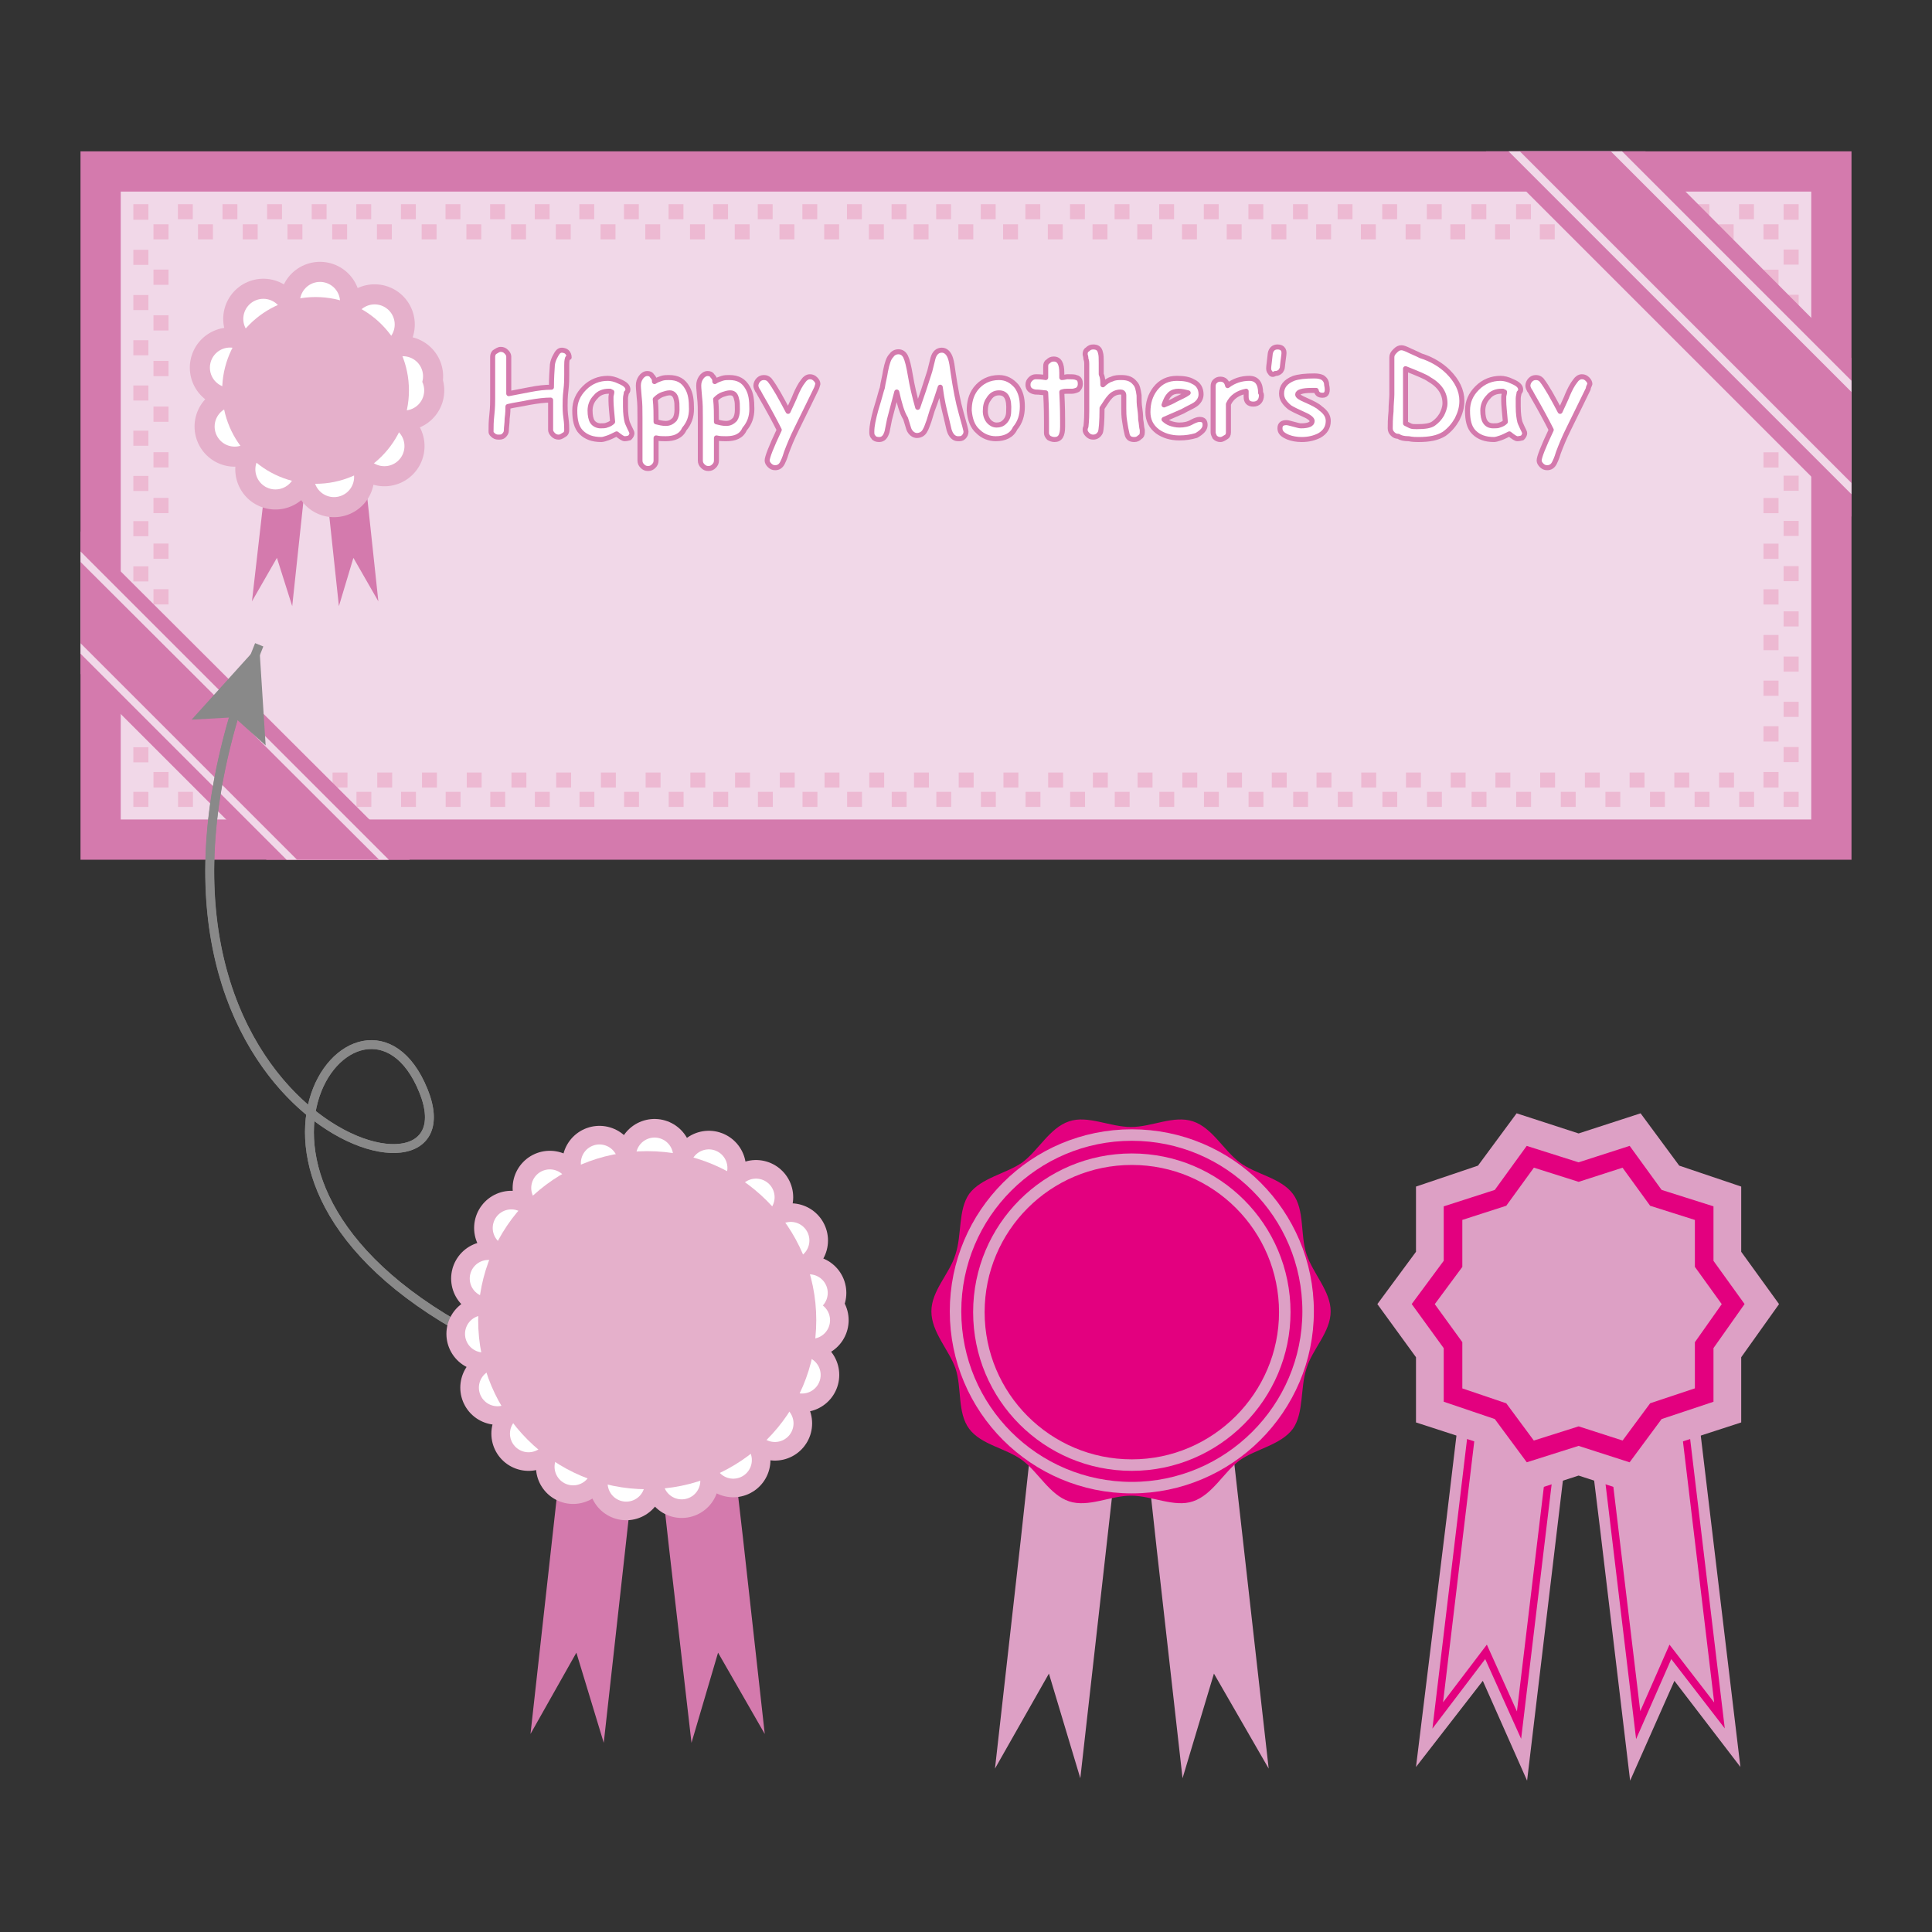
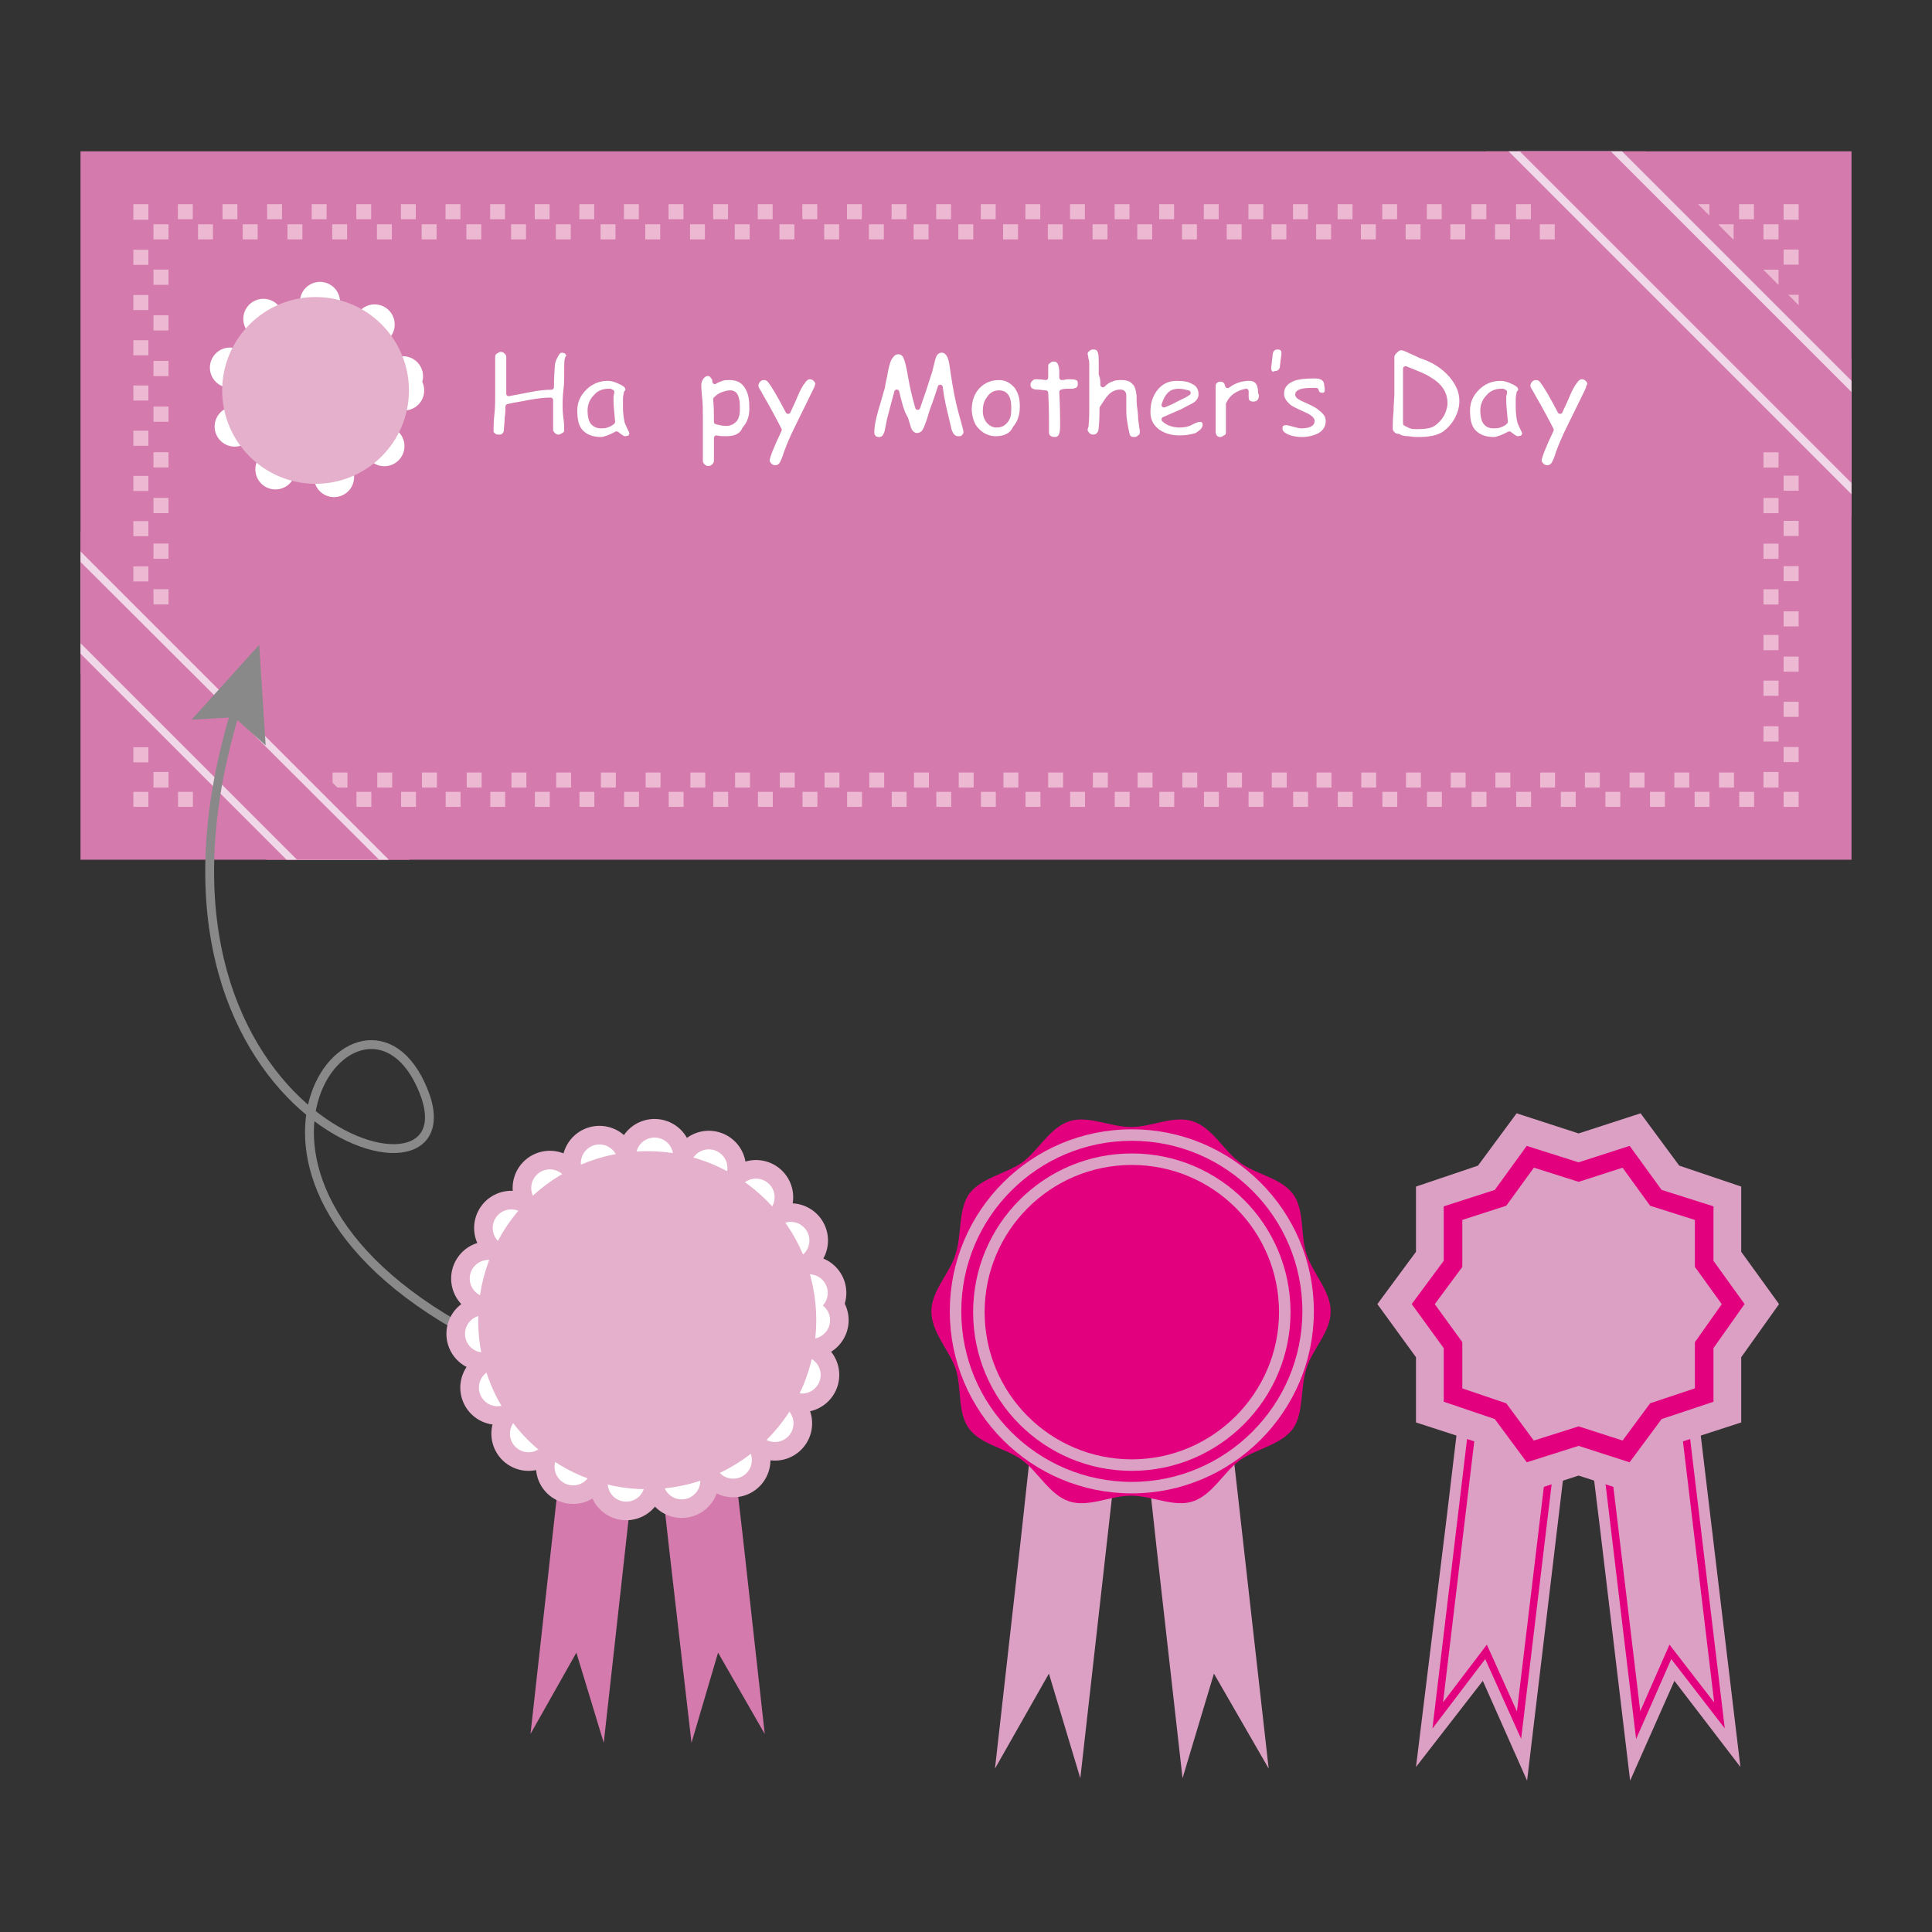
<svg xmlns="http://www.w3.org/2000/svg" version="1.1" id="レイヤー_1" x="0px" y="0px" viewBox="0 0 240 240" style="enable-background:new 0 0 240 240;" xml:space="preserve">
  <rect x="0" y="0" width="240" height="240" fill="#333333" stroke="none" />
  <style type="text/css">
	.st0{fill:#D47AAD;}
	.st1{fill:#F1D8E8;}
	.st2{fill:none;stroke:#EDB9D2;stroke-width:1.87;stroke-miterlimit:10;}
	.st3{fill:none;stroke:#EDB9D2;stroke-width:1.87;stroke-miterlimit:10;stroke-dasharray:1.873,3.745;}
	.st4{fill:none;stroke:#EDB9D2;stroke-width:1.87;stroke-miterlimit:10;stroke-dasharray:1.847,3.694;}
	.st5{fill:none;stroke:#EDB9D2;stroke-width:1.871;stroke-miterlimit:10;}
	.st6{fill:none;stroke:#EDB9D2;stroke-width:1.871;stroke-miterlimit:10;stroke-dasharray:1.891,3.781;}
	.st7{fill:none;stroke:#EDB9D2;stroke-width:1.871;stroke-miterlimit:10;stroke-dasharray:1.852,3.704;}
	.st8{fill:none;stroke:#E5B0CB;stroke-width:9.978;stroke-linecap:round;stroke-miterlimit:10;stroke-dasharray:0,7.484;}
	.st9{fill:none;stroke:#FFFFFF;stroke-width:4.989;stroke-linecap:round;stroke-miterlimit:10;stroke-dasharray:0,7.484;}
	.st10{fill:#E5B0CB;}
	.st11{fill:#FFFFFF;stroke:#D47AAD;stroke-width:0.624;stroke-linecap:round;stroke-linejoin:round;stroke-miterlimit:10;}
	.st12{fill:none;stroke:#898989;stroke-width:1.1;stroke-miterlimit:10;}
	.st13{fill:#898989;}
	.st14{fill:#DDA0C5;}
	.st15{fill:#E3007F;}
	.st16{fill:none;stroke:#DDA0C5;stroke-width:1.428;stroke-miterlimit:10;}
	.st17{fill:none;stroke:#E5B0CB;stroke-width:9.242;stroke-linecap:round;stroke-miterlimit:10;stroke-dasharray:0,6.932;}
	.st18{fill:none;stroke:#FFFFFF;stroke-width:4.621;stroke-linecap:round;stroke-miterlimit:10;stroke-dasharray:0,6.932;}
	.st19{fill:none;stroke:#E3007F;stroke-width:0.924;stroke-miterlimit:10;}
	.st20{fill:none;stroke:#E3007F;stroke-width:2.31;stroke-miterlimit:10;}
</style>
  <g>
    <g>
      <g>
        <rect id="XMLID_273_" x="10" y="18.8" class="st0" width="220" height="88" />
-         <rect id="XMLID_272_" x="15" y="23.8" class="st1" width="210" height="78" />
        <g id="XMLID_271_">
          <polyline class="st2" points="18.4,99.3 17.5,99.3 17.5,98.4     " />
          <line class="st3" x1="17.5" y1="94.7" x2="17.5" y2="29.1" />
          <polyline class="st2" points="17.5,27.3 17.5,26.3 18.4,26.3     " />
          <line class="st4" x1="22.1" y1="26.3" x2="219.7" y2="26.3" />
          <polyline class="st2" points="221.6,26.3 222.5,26.3 222.5,27.3     " />
          <line class="st3" x1="222.5" y1="31" x2="222.5" y2="96.5" />
          <polyline class="st2" points="222.5,98.4 222.5,99.3 221.6,99.3     " />
          <line class="st4" x1="217.9" y1="99.3" x2="20.3" y2="99.3" />
        </g>
        <g id="XMLID_270_">
          <polyline class="st5" points="20.9,96.9 20,96.9 20,95.9     " />
          <line class="st6" x1="20" y1="92.1" x2="20" y2="31.6" />
          <polyline class="st5" points="20,29.7 20,28.8 20.9,28.8     " />
          <line class="st7" x1="24.6" y1="28.8" x2="217.2" y2="28.8" />
          <polyline class="st5" points="219.1,28.8 220,28.8 220,29.7     " />
          <line class="st6" x1="220" y1="33.5" x2="220" y2="94" />
          <polyline class="st5" points="220,95.9 220,96.9 219.1,96.9     " />
          <line class="st7" x1="215.4" y1="96.9" x2="22.8" y2="96.9" />
        </g>
        <g id="XMLID_223_">
          <g id="XMLID_242_">
            <polygon id="XMLID_253_" class="st0" points="36.3,75.3 34.4,69.3 31.3,74.7 32.8,61.6 34.3,48.5 39.2,49 37.7,62.2      " />
            <polygon id="XMLID_247_" class="st0" points="42.1,75.3 43.9,69.3 47,74.7 45.6,61.6 44.1,48.5 39.2,49 40.7,62.2      " />
          </g>
          <g id="XMLID_224_">
-             <circle class="st8" cx="39.2" cy="48.5" r="11" />
            <circle class="st9" cx="39.2" cy="48.5" r="11" />
            <path class="st10" d="M39.2,60.1c-6.4,0-11.6-5.2-11.6-11.6s5.2-11.6,11.6-11.6s11.6,5.2,11.6,11.6S45.6,60.1,39.2,60.1z" />
          </g>
        </g>
        <g>
          <path class="st11" d="M70.5,44.5c-0.1,0.3-0.1,0.6-0.1,0.9c0,0.1,0,0.3,0,0.6c0,0.3,0,0.5,0,0.6c0,0.4,0,1.1-0.1,1.9      s-0.1,1.5-0.1,1.9c0,0.3,0,0.8,0.1,1.5c0.1,0.7,0.1,1.2,0.1,1.5c0,0.3-0.1,0.5-0.3,0.6s-0.4,0.3-0.7,0.3c-0.3,0-0.5-0.1-0.7-0.3      c-0.2-0.2-0.3-0.4-0.3-0.6c0-0.3,0-0.8,0-1.5c0-0.7,0-1.2,0-1.5c0-0.3,0-0.5,0-0.7c-0.7,0-1.6,0.1-2.7,0.3      c-0.9,0.2-1.8,0.3-2.6,0.5c0,0.3,0,0.8-0.1,1.5c0,0.6-0.1,1.1-0.1,1.5c0,0.2-0.1,0.4-0.3,0.6s-0.4,0.2-0.7,0.2      c-0.3,0-0.5-0.1-0.7-0.3S61,53.8,61,53.5c0-0.5,0-1.1,0.1-2s0.1-1.6,0.1-2c0-0.6,0-1.4,0-2.6c0-1.2,0-2,0-2.6      c0-0.2,0.1-0.5,0.3-0.6s0.4-0.3,0.7-0.3c0.3,0,0.5,0.1,0.7,0.3s0.3,0.4,0.3,0.6c0,0.3,0,0.9,0,1.6c0,0.7,0,1.2,0,1.6      c0,0.1,0,0.3,0,0.7c0,0.3,0,0.5,0,0.7l2.6-0.5c1-0.2,1.9-0.3,2.7-0.3c0-0.3,0-1.1,0.1-2.5c0-0.4,0.1-0.8,0.3-1.2      c0.3-0.6,0.5-0.9,0.9-0.9c0.2,0,0.5,0.1,0.6,0.2c0.2,0.2,0.3,0.4,0.3,0.7C70.5,44.4,70.5,44.5,70.5,44.5z" />
          <path class="st11" d="M77.6,54.5c-0.2,0-0.5-0.2-1-0.6c-0.4,0.2-0.8,0.4-1.1,0.5c-0.3,0.1-0.6,0.2-0.8,0.2      c-1.1,0-1.9-0.3-2.5-0.9s-0.8-1.5-0.8-2.7c0-1.1,0.4-2,1.2-2.8c0.8-0.8,1.8-1.2,2.9-1.2c0.4,0,0.9,0.1,1.5,0.4      c0.7,0.3,1,0.6,1,1c0,0.2-0.1,0.3-0.2,0.4c0,0.2-0.1,0.4-0.1,0.7c0,0.3,0,0.6,0,1c0,0.9,0.1,1.5,0.2,1.9c0,0,0.1,0.3,0.3,0.7      c0.2,0.4,0.3,0.6,0.3,0.7c0,0.2-0.1,0.4-0.3,0.6C78.1,54.4,77.9,54.5,77.6,54.5z M75.9,49.8c0-0.1,0-0.3,0-0.5      c0-0.2,0.1-0.4,0.1-0.6c-0.1,0-0.2-0.1-0.2-0.1c-0.1,0-0.1,0-0.2,0c-0.6,0-1.2,0.2-1.6,0.7c-0.5,0.5-0.7,1.1-0.7,1.7      c0,0.6,0.1,1.1,0.3,1.4c0.2,0.3,0.6,0.5,1,0.5c0.3,0,0.6,0,0.8-0.1c0.3-0.1,0.5-0.2,0.7-0.4C76,51.2,75.9,50.4,75.9,49.8z" />
-           <path class="st11" d="M82.7,54.5c-0.4,0-0.8,0-1.2-0.1l0,2.8c0,0.3-0.1,0.5-0.3,0.7c-0.2,0.2-0.4,0.3-0.7,0.3      c-0.3,0-0.5-0.1-0.7-0.3c-0.2-0.2-0.3-0.4-0.3-0.7c0-0.2,0-1.1,0-2.6c0-1.1,0-2,0-2.7c0-1,0-1.8-0.1-2.6c-0.1-1-0.1-1.4-0.1-1.4      c0-0.4,0.1-0.7,0.3-1c0.2-0.3,0.5-0.5,0.8-0.5c0.3,0,0.5,0.1,0.6,0.3c0.2,0.2,0.3,0.4,0.3,0.6l0,0.1c0.3-0.2,0.6-0.3,0.9-0.4      c0.3-0.1,0.6-0.1,0.9-0.1c1.1,0,1.8,0.4,2.3,1.3c0.4,0.7,0.5,1.5,0.5,2.6c0,1-0.3,1.8-0.9,2.5C84.6,54.2,83.7,54.5,82.7,54.5z       M83.2,48.8c-0.3,0-0.6,0.1-0.9,0.2s-0.6,0.3-0.9,0.6c0.1,0.9,0.1,1.9,0.1,2.8c0.4,0.1,0.8,0.2,1.2,0.2c0.5,0,0.8-0.2,1.1-0.5      c0.2-0.3,0.3-0.7,0.3-1.2c0-0.6,0-1-0.1-1.3C83.9,49.1,83.6,48.8,83.2,48.8z" />
          <path class="st11" d="M90.2,54.5c-0.4,0-0.8,0-1.2-0.1l0,2.8c0,0.3-0.1,0.5-0.3,0.7c-0.2,0.2-0.4,0.3-0.7,0.3      c-0.3,0-0.5-0.1-0.7-0.3c-0.2-0.2-0.3-0.4-0.3-0.7c0-0.2,0-1.1,0-2.6c0-1.1,0-2,0-2.7c0-1,0-1.8-0.1-2.6c-0.1-1-0.1-1.4-0.1-1.4      c0-0.4,0.1-0.7,0.3-1c0.2-0.3,0.5-0.5,0.8-0.5c0.3,0,0.5,0.1,0.6,0.3c0.2,0.2,0.3,0.4,0.3,0.6l0,0.1c0.3-0.2,0.6-0.3,0.9-0.4      c0.3-0.1,0.6-0.1,0.9-0.1c1.1,0,1.8,0.4,2.3,1.3c0.4,0.7,0.5,1.5,0.5,2.6c0,1-0.3,1.8-0.9,2.5C92.1,54.2,91.3,54.5,90.2,54.5z       M90.7,48.8c-0.3,0-0.6,0.1-0.9,0.2s-0.6,0.3-0.9,0.6c0.1,0.9,0.1,1.9,0.1,2.8c0.4,0.1,0.8,0.2,1.2,0.2c0.5,0,0.8-0.2,1.1-0.5      c0.2-0.3,0.3-0.7,0.3-1.2c0-0.6,0-1-0.1-1.3C91.4,49.1,91.2,48.8,90.7,48.8z" />
          <path class="st11" d="M101.4,48.3c-0.5,1-1.3,2.7-2.4,4.9c-0.6,1.2-1,2.2-1.3,3c-0.1,0.3-0.2,0.7-0.5,1.3      c-0.2,0.4-0.5,0.6-0.9,0.6c-0.3,0-0.5-0.1-0.7-0.3c-0.2-0.2-0.3-0.4-0.3-0.6c0-0.4,0.5-1.7,1.5-3.8c-0.5-1-1.3-2.5-2.4-4.4      c-0.1-0.2-0.2-0.4-0.3-0.5c-0.1-0.2-0.2-0.4-0.2-0.6c0-0.2,0.1-0.5,0.3-0.7c0.2-0.2,0.4-0.3,0.7-0.3c0.3,0,0.5,0.1,0.7,0.3      c0.7,0.9,1.4,2.2,2.3,3.9c0.5-1.1,0.8-1.7,0.9-2c0.3-0.7,0.6-1.3,1-1.8c0.2-0.3,0.5-0.5,0.8-0.5c0.3,0,0.5,0.1,0.7,0.3      c0.2,0.2,0.3,0.4,0.3,0.6C101.5,48,101.5,48.1,101.4,48.3z" />
          <path class="st11" d="M111.4,48.7c-0.2,0.7-0.5,1.9-0.9,3.4c-0.1,0.5-0.2,1-0.3,1.5c-0.2,0.7-0.5,1-1,1c-0.3,0-0.6-0.1-0.7-0.3      c-0.2-0.2-0.2-0.4-0.2-0.7c0-0.7,0.2-1.6,0.5-2.7c0.5-1.6,0.7-2.5,0.8-2.7c0.1-0.7,0.3-1.4,0.4-2.1c0.2-1,0.4-1.6,0.7-1.9      c0.2-0.3,0.5-0.5,0.9-0.5c0.4,0,0.7,0.2,0.9,0.6c0.2,0.4,0.4,1.2,0.6,2.4c0.2,1.2,0.5,2.5,0.9,3.9c0.5-1.4,1-2.9,1.5-4.5      l0.4-1.6c0.2-0.7,0.6-1,1.1-1c0.5,0,0.9,0.4,1.1,1.1c0.1,0.3,0.2,0.9,0.3,1.7c0.3,2,0.6,3.6,1,5c0.4,1.4,0.6,2.2,0.6,2.3      c0,0.3-0.1,0.5-0.3,0.7c-0.2,0.2-0.4,0.2-0.7,0.2c-0.5,0-0.9-0.4-1.1-1.1l-0.4-1.7c-0.2-0.8-0.5-2-0.7-3.6      c-0.2,0.6-0.5,1.6-1,2.9l-0.4,1.3c-0.2,0.5-0.3,0.9-0.5,1.2c-0.2,0.4-0.6,0.6-1,0.6c-0.4,0-0.8-0.3-1-0.8l-0.4-1.3      C112,51.2,111.7,50,111.4,48.7z" />
          <path class="st11" d="M123.7,54.5c-0.8,0-1.6-0.3-2.2-0.9c-0.7-0.6-1-1.5-1.1-2.6c0-1,0.2-1.9,0.8-2.7c0.7-0.9,1.7-1.4,2.9-1.4      c0.9,0,1.6,0.4,2.2,1.1c0.5,0.7,0.7,1.5,0.7,2.5c0,1.1-0.3,2-0.9,2.7C125.7,54.1,124.8,54.5,123.7,54.5z M124.1,48.8      c-0.6,0-1,0.3-1.3,0.8c-0.3,0.4-0.4,0.9-0.4,1.5c0,0.5,0.2,1,0.5,1.3c0.2,0.2,0.5,0.4,0.9,0.4c0.4,0,0.7-0.1,1-0.4      c0.3-0.3,0.5-0.7,0.5-1.3C125.4,49.5,125,48.8,124.1,48.8z" />
          <path class="st11" d="M133.2,48.6c-0.1,0-0.2,0-0.3,0c-0.1,0-0.2,0-0.3,0c-0.2,0-0.4,0-0.7,0.1c0.1,1.9,0.1,3.1,0.1,3.6      c0,0.1,0,0.2,0,0.3c0,0.2,0,0.3,0,0.4c0,1.1-0.3,1.6-1,1.6c-0.3,0-0.5-0.1-0.7-0.2c-0.2-0.2-0.3-0.4-0.3-0.6c0-0.2,0-0.4,0-0.7      c0-0.3,0-0.6,0-0.7c0-0.6,0-1.7-0.1-3.6c-0.3,0-0.7-0.1-1.3-0.1c-0.6-0.1-0.9-0.4-0.9-0.9c0-0.3,0.1-0.5,0.3-0.7      c0.2-0.2,0.4-0.3,0.7-0.3c0.2,0,0.6,0,1.2,0.1c0-0.1,0-0.4,0-0.7c0-0.3,0-0.5,0-0.7c0-0.3,0.1-0.5,0.3-0.6      c0.2-0.2,0.4-0.3,0.7-0.3c0.7,0,1,0.6,1,1.7l0,0.6c0.3,0,0.5-0.1,0.7-0.1c0.5,0,0.9,0,1.1,0.1c0.4,0.1,0.5,0.4,0.5,0.8      c0,0.3-0.1,0.5-0.3,0.7C133.7,48.5,133.4,48.6,133.2,48.6z" />
          <path class="st11" d="M137,47.8c0.3-0.3,0.7-0.6,1.1-0.7c0.4-0.2,0.8-0.2,1.2-0.2c0.8,0,1.3,0.2,1.7,0.7      c0.3,0.3,0.4,0.8,0.5,1.5c0,0.6,0,1.1,0.1,1.7c0.1,0.7,0.1,1.2,0.1,1.3c0.1,0.5,0.1,1,0.2,1.3c0,0.1,0,0.2,0,0.3      c0,0.3-0.1,0.5-0.3,0.6c-0.2,0.2-0.4,0.3-0.7,0.3c-0.5,0-0.8-0.2-0.9-0.7c-0.1-0.4-0.2-0.9-0.3-1.6c-0.1-0.6-0.1-1.2-0.1-1.6      c0-0.1,0-0.3,0-0.5s0-0.4,0-0.5c0-0.3,0-0.5,0-0.6c0-0.3-0.2-0.4-0.4-0.4c-0.5,0-1,0.2-1.4,0.7c-0.2,0.2-0.5,0.7-0.9,1.3      c0,1.7-0.1,2.7-0.2,3c-0.2,0.4-0.5,0.6-0.9,0.6c-0.3,0-0.5-0.1-0.7-0.3c-0.2-0.2-0.3-0.4-0.3-0.6c0-0.1,0-0.2,0.1-0.4      c0-0.1,0.1-0.7,0.1-1.9c0-0.9,0-2.5,0-4.6l0-0.2c0-0.5,0-0.9,0-1.1c0-0.1,0-0.4-0.1-0.6c0-0.3-0.1-0.5-0.1-0.6      c0-0.3,0.1-0.5,0.3-0.6c0.2-0.2,0.4-0.3,0.7-0.3c0.5,0,0.8,0.2,0.9,0.7c0.1,0.3,0.1,0.7,0.1,1.3c0,0.5,0,0.9,0,1.4      C137,46.9,137,47.4,137,47.8z" />
          <path class="st11" d="M146.5,54.4c-1.1,0-2-0.3-2.7-0.8c-0.8-0.6-1.2-1.4-1.2-2.4c0-1.2,0.3-2.1,0.9-2.9      c0.7-0.9,1.6-1.3,2.7-1.3c0.8,0,1.5,0.1,2,0.4c0.7,0.3,1,0.9,1,1.6c0,0.5-0.3,1-0.8,1.3c-0.3,0.2-0.8,0.4-1.5,0.8l-2.3,1      c0.2,0.2,0.5,0.4,0.8,0.5s0.7,0.2,1.1,0.2c0.6,0,1.1-0.1,1.6-0.4c0.4-0.2,0.7-0.3,0.9-0.3c0.5,0,0.7,0.2,0.7,0.7      c0,0.5-0.4,0.9-1.1,1.3C147.9,54.3,147.3,54.4,146.5,54.4z M146.4,48.6c-0.4,0-0.8,0.1-1.1,0.4s-0.5,0.7-0.7,1.3      c0.5-0.2,1-0.4,1.5-0.7c0.6-0.3,1.1-0.5,1.5-0.8C147.2,48.7,146.8,48.6,146.4,48.6z" />
          <path class="st11" d="M156.7,49.1c0,0.7-0.4,1.1-1,1.1c-0.6,0-0.9-0.3-0.9-0.9l0-0.7c-1,0.2-1.8,0.7-2.2,1.6l0,3.5      c0,0.3-0.1,0.5-0.3,0.6s-0.4,0.3-0.7,0.3c-0.3,0-0.5-0.1-0.7-0.3c-0.1-0.2-0.2-0.4-0.2-0.6v-4.5c0-0.1,0-0.4,0-0.6      c0-0.3,0-0.5,0-0.6c0-0.3,0.1-0.5,0.2-0.6c0.2-0.2,0.4-0.3,0.7-0.3c0.5,0,0.8,0.3,0.9,0.8c0.8-0.6,1.7-0.9,2.7-0.9      c0.9,0,1.4,0.6,1.4,1.8C156.7,48.9,156.7,49.1,156.7,49.1z" />
          <path class="st11" d="M157.8,46.3c-0.2-0.2-0.2-0.4-0.2-0.6c0-0.2,0.1-0.8,0.2-1.8c0.1-0.5,0.4-0.8,0.9-0.8      c0.3,0,0.5,0.1,0.6,0.2c0.2,0.2,0.2,0.4,0.2,0.6c0,0.2-0.1,0.7-0.2,1.7c0,0.2-0.1,0.3-0.2,0.5c-0.2,0.2-0.4,0.3-0.7,0.3      C158.1,46.6,157.9,46.5,157.8,46.3z" />
          <path class="st11" d="M164.3,49.1c-0.5,0-0.7-0.2-0.8-0.6c-0.2,0-0.4,0-0.6,0c-1.1,0-1.7,0.2-1.7,0.5c0,0.2,0.3,0.4,1,0.7      c0.9,0.4,1.5,0.7,1.8,1c0.7,0.5,1,1,1,1.6c0,0.8-0.4,1.4-1.1,1.8c-0.6,0.3-1.3,0.5-2.2,0.5c-0.6,0-1.2-0.1-1.7-0.3      c-0.7-0.3-1-0.6-1-1.1c0-0.5,0.3-0.7,0.8-0.7c0.2,0,0.5,0.1,0.9,0.2s0.7,0.2,0.9,0.2c0.9,0,1.4-0.2,1.4-0.6c0-0.2-0.3-0.5-1-0.8      c-0.9-0.4-1.5-0.7-1.8-0.9c-0.6-0.5-1-1-1-1.7c0-0.9,0.5-1.5,1.5-1.9c0.6-0.2,1.4-0.3,2.6-0.3c0.5,0,0.8,0.1,1,0.2      c0.3,0.2,0.5,0.5,0.5,0.9C165,48.7,164.8,49.1,164.3,49.1z" />
          <path class="st11" d="M173.7,54.2c-0.3,0-0.5-0.1-0.7-0.3c-0.2-0.2-0.3-0.4-0.3-0.7c0-0.5,0-1.1,0.1-2.1c0-0.9,0.1-1.6,0.1-2.1      c0-0.5,0-1.3,0-2.3s0-1.8,0-2.3c0-0.3,0.1-0.5,0.4-0.8s0.5-0.4,0.8-0.4c0.2,0,0.5,0.1,1.1,0.4c0.7,0.3,1.1,0.5,1.3,0.6      c1.3,0.4,2.5,1.1,3.4,2c1.1,1.1,1.7,2.3,1.7,3.6c0,0.8-0.2,1.5-0.6,2.3c-0.4,0.7-0.9,1.3-1.6,1.8c-0.8,0.5-1.8,0.7-3.2,0.7      c-0.3,0-0.7,0-1.2-0.1C174.4,54.5,174,54.4,173.7,54.2z M177.5,47.1c-0.4-0.3-1.4-0.7-2.9-1.3v6.8c0.2,0.1,0.4,0.2,0.6,0.3      c0.2,0.1,0.5,0.1,0.8,0.1c1,0,1.7-0.1,2.1-0.4c0.4-0.3,0.7-0.6,1-1.1c0.2-0.4,0.4-0.9,0.4-1.4C179.5,48.9,178.9,47.9,177.5,47.1      z" />
          <path class="st11" d="M188.5,54.5c-0.2,0-0.5-0.2-1-0.6c-0.4,0.2-0.8,0.4-1.1,0.5c-0.3,0.1-0.6,0.2-0.8,0.2      c-1.1,0-1.9-0.3-2.5-0.9c-0.6-0.6-0.8-1.5-0.8-2.7c0-1.1,0.4-2,1.2-2.8c0.8-0.8,1.8-1.2,2.9-1.2c0.4,0,0.9,0.1,1.5,0.4      c0.7,0.3,1,0.6,1,1c0,0.2-0.1,0.3-0.2,0.4c0,0.2-0.1,0.4-0.1,0.7c0,0.3,0,0.6,0,1c0,0.9,0.1,1.5,0.2,1.9c0,0,0.1,0.3,0.3,0.7      c0.2,0.4,0.3,0.6,0.3,0.7c0,0.2-0.1,0.4-0.3,0.6C189,54.4,188.8,54.5,188.5,54.5z M186.8,49.8c0-0.1,0-0.3,0-0.5      c0-0.2,0.1-0.4,0.1-0.6c-0.1,0-0.2-0.1-0.2-0.1c-0.1,0-0.1,0-0.2,0c-0.6,0-1.2,0.2-1.6,0.7c-0.5,0.5-0.7,1.1-0.7,1.7      c0,0.6,0.1,1.1,0.3,1.4c0.2,0.3,0.5,0.5,1,0.5c0.3,0,0.6,0,0.8-0.1c0.3-0.1,0.5-0.2,0.7-0.4C186.9,51.2,186.8,50.4,186.8,49.8z" />
          <path class="st11" d="M197.3,48.3c-0.5,1-1.3,2.7-2.4,4.9c-0.6,1.2-1,2.2-1.3,3c-0.1,0.3-0.2,0.7-0.5,1.3      c-0.2,0.4-0.5,0.6-0.9,0.6c-0.3,0-0.5-0.1-0.7-0.3c-0.2-0.2-0.3-0.4-0.3-0.6c0-0.4,0.5-1.7,1.5-3.8c-0.5-1-1.3-2.5-2.4-4.4      c-0.1-0.2-0.2-0.4-0.3-0.5c-0.1-0.2-0.2-0.4-0.2-0.6c0-0.2,0.1-0.5,0.3-0.7s0.4-0.3,0.7-0.3c0.3,0,0.5,0.1,0.7,0.3      c0.7,0.9,1.4,2.2,2.3,3.9c0.5-1.1,0.8-1.7,0.9-2c0.3-0.7,0.6-1.3,1-1.8c0.2-0.3,0.5-0.5,0.8-0.5c0.3,0,0.5,0.1,0.7,0.3      c0.2,0.2,0.3,0.4,0.3,0.6C197.4,48,197.3,48.1,197.3,48.3z" />
        </g>
        <g id="XMLID_218_">
          <polygon id="XMLID_221_" class="st0" points="230,61.4 230,64.2 184.6,18.8 187.4,18.8 201.5,18.8 204.4,18.8 230,44.5       230,47.3     " />
          <polygon id="XMLID_220_" class="st1" points="230,60 230,61.4 187.4,18.8 188.8,18.8 200.1,18.8 201.5,18.8 230,47.3 230,48.7           " />
          <polygon id="XMLID_219_" class="st0" points="230,60 230,48.7 200.1,18.8 188.8,18.8     " />
        </g>
        <g id="XMLID_206_">
          <polygon id="XMLID_216_" class="st0" points="10,68.5 10,66 50.9,106.8 48.3,106.8 35.6,106.8 33.1,106.8 10,83.7 10,81.2           " />
          <polygon id="XMLID_208_" class="st1" points="10,69.8 10,68.5 48.3,106.8 47.1,106.8 36.9,106.8 35.6,106.8 10,81.2 10,79.9           " />
          <polygon id="XMLID_207_" class="st0" points="10,69.8 10,79.9 36.9,106.8 47.1,106.8     " />
        </g>
      </g>
      <g>
        <g>
          <path class="st12" d="M60.1,166.5c-39-19.7-14.9-49.3-7.5-31c7.1,17.5-39.3,3.6-23.1-48" />
          <g>
            <polygon class="st13" points="33,92.6 29.1,89.1 23.8,89.4 32.2,80.1      " />
          </g>
        </g>
-         <path class="st12" d="M60.1,166.5c-39-19.7-14.9-49.3-7.5-31s-43.7,2.2-20.4-55.4" />
      </g>
    </g>
    <g>
      <g>
        <g id="XMLID_203_">
          <polygon id="XMLID_205_" class="st14" points="134.2,220.9 130.3,207.9 123.6,219.7 126.8,191.3 129.9,162.9 140.6,164.1       137.4,192.5     " />
          <polygon id="XMLID_204_" class="st14" points="146.9,220.9 150.8,207.9 157.6,219.7 154.4,191.3 151.2,162.9 140.6,164.1       143.7,192.5     " />
        </g>
        <g id="XMLID_202_">
          <path class="st15" d="M165.3,162.9c0,2.6-2.3,4.7-3,7.1c-0.8,2.4-0.3,5.5-1.7,7.5c-1.5,2-4.6,2.5-6.6,3.9      c-2,1.5-3.4,4.3-5.8,5.1c-2.3,0.8-5.1-0.7-7.7-0.7c-2.6,0-5.3,1.5-7.7,0.7c-2.4-0.8-3.8-3.6-5.8-5.1c-2-1.5-5.1-1.9-6.6-3.9      c-1.5-2-0.9-5.1-1.7-7.5c-0.8-2.3-3-4.5-3-7.1c0-2.6,2.3-4.7,3-7.1c0.8-2.4,0.3-5.5,1.7-7.5c1.5-2,4.6-2.5,6.6-3.9      c2-1.5,3.4-4.3,5.8-5.1c2.3-0.8,5.1,0.7,7.7,0.7c2.6,0,5.3-1.5,7.7-0.7c2.4,0.8,3.8,3.6,5.8,5.1c2,1.5,5.1,1.9,6.6,3.9      c1.5,2,0.9,5.1,1.7,7.5C163.1,158.2,165.3,160.4,165.3,162.9z" />
          <path class="st16" d="M140.6,182c-10.5,0-19-8.5-19-19c0-10.5,8.5-19,19-19c10.5,0,19,8.5,19,19      C159.6,173.4,151.1,182,140.6,182z" />
          <path class="st16" d="M140.6,184.8c-12.1,0-21.9-9.8-21.9-21.9s9.8-21.9,21.9-21.9c12.1,0,21.9,9.8,21.9,21.9      S152.6,184.8,140.6,184.8z" />
        </g>
      </g>
      <g>
        <g id="XMLID_153_">
          <polygon id="XMLID_155_" class="st0" points="75,216.5 71.6,205.3 65.9,215.4 68.6,191.1 71.3,166.8 80.4,167.9 77.7,192.2           " />
          <polygon id="XMLID_154_" class="st0" points="85.9,216.5 89.2,205.3 95,215.4 92.3,191.1 89.5,166.8 80.4,167.9 83.1,192.2           " />
        </g>
        <g id="XMLID_152_">
          <circle class="st17" cx="80.4" cy="164" r="20.4" />
          <circle class="st18" cx="80.4" cy="164" r="20.4" />
          <path class="st10" d="M80.4,185c-11.6,0-21-9.4-21-21s9.4-21,21-21s21,9.4,21,21S92,185,80.4,185z" />
        </g>
      </g>
      <g>
        <g id="XMLID_151_">
          <polygon class="st14" points="189.7,221.2 184.2,208.8 175.9,219.5 179.7,188.6 183.4,157.6 197.1,159.2 193.4,190.2     " />
          <polygon class="st19" points="184.6,205.2 178.6,213.1 185,159.6 195.1,160.9 188.7,214.3     " />
        </g>
        <g id="XMLID_150_">
          <polygon class="st14" points="202.5,221.2 208,208.8 216.2,219.5 212.5,188.6 208.8,157.6 195,159.2 198.8,190.2     " />
          <polygon class="st19" points="197.1,160.9 207.2,159.6 213.6,213.1 207.5,205.2 203.5,214.3     " />
        </g>
        <g id="XMLID_146_">
          <polygon class="st14" points="221,162 216.3,168.6 216.3,176.7 208.6,179.2 203.8,185.8 196.1,183.3 188.4,185.8 183.6,179.2       175.9,176.7 175.9,168.6 171.1,162 175.9,155.5 175.9,147.4 183.6,144.8 188.4,138.3 196.1,140.8 203.8,138.3 208.6,144.8       216.3,147.4 216.3,155.5     " />
          <polygon class="st20" points="186.4,175.3 180.5,173.3 180.5,167.1 176.8,162 180.5,157 180.5,150.7 186.4,148.8 190.1,143.7       196.1,145.6 202,143.7 205.7,148.8 211.7,150.7 211.7,157 215.3,162 211.7,167.1 211.7,173.3 205.7,175.3 202,180.3       196.1,178.4 190.1,180.3     " />
        </g>
      </g>
    </g>
  </g>
</svg>